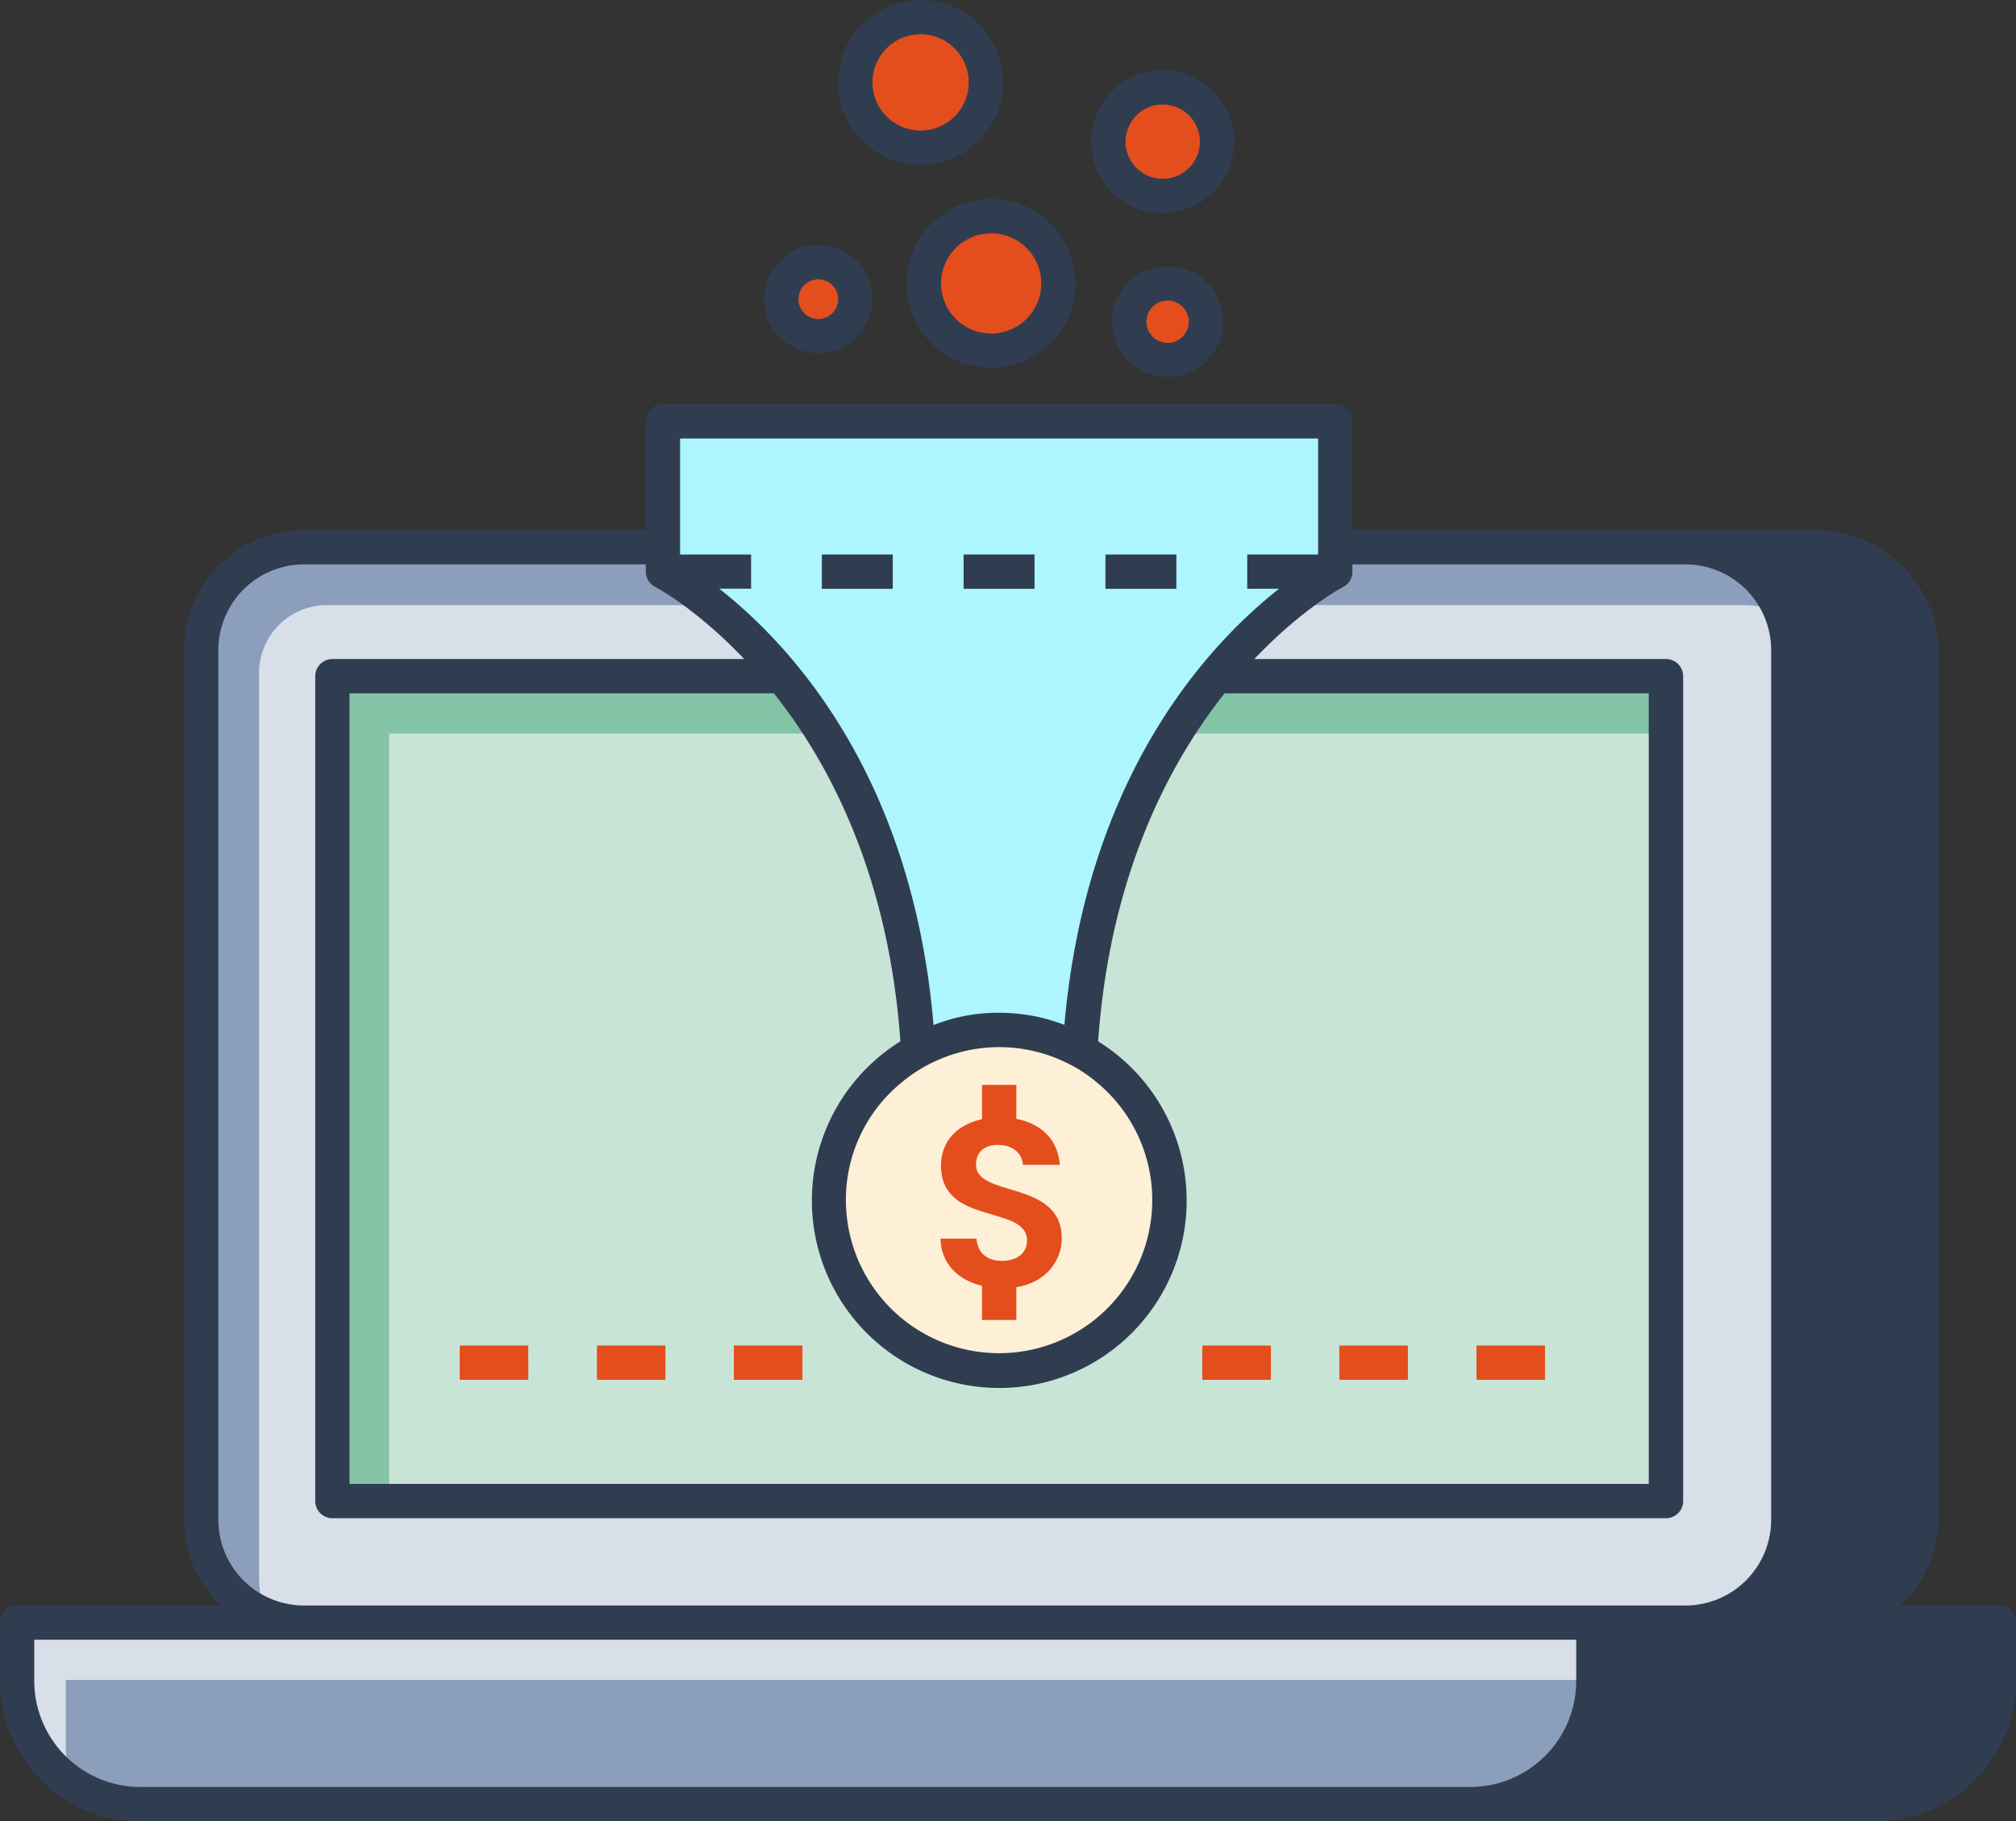
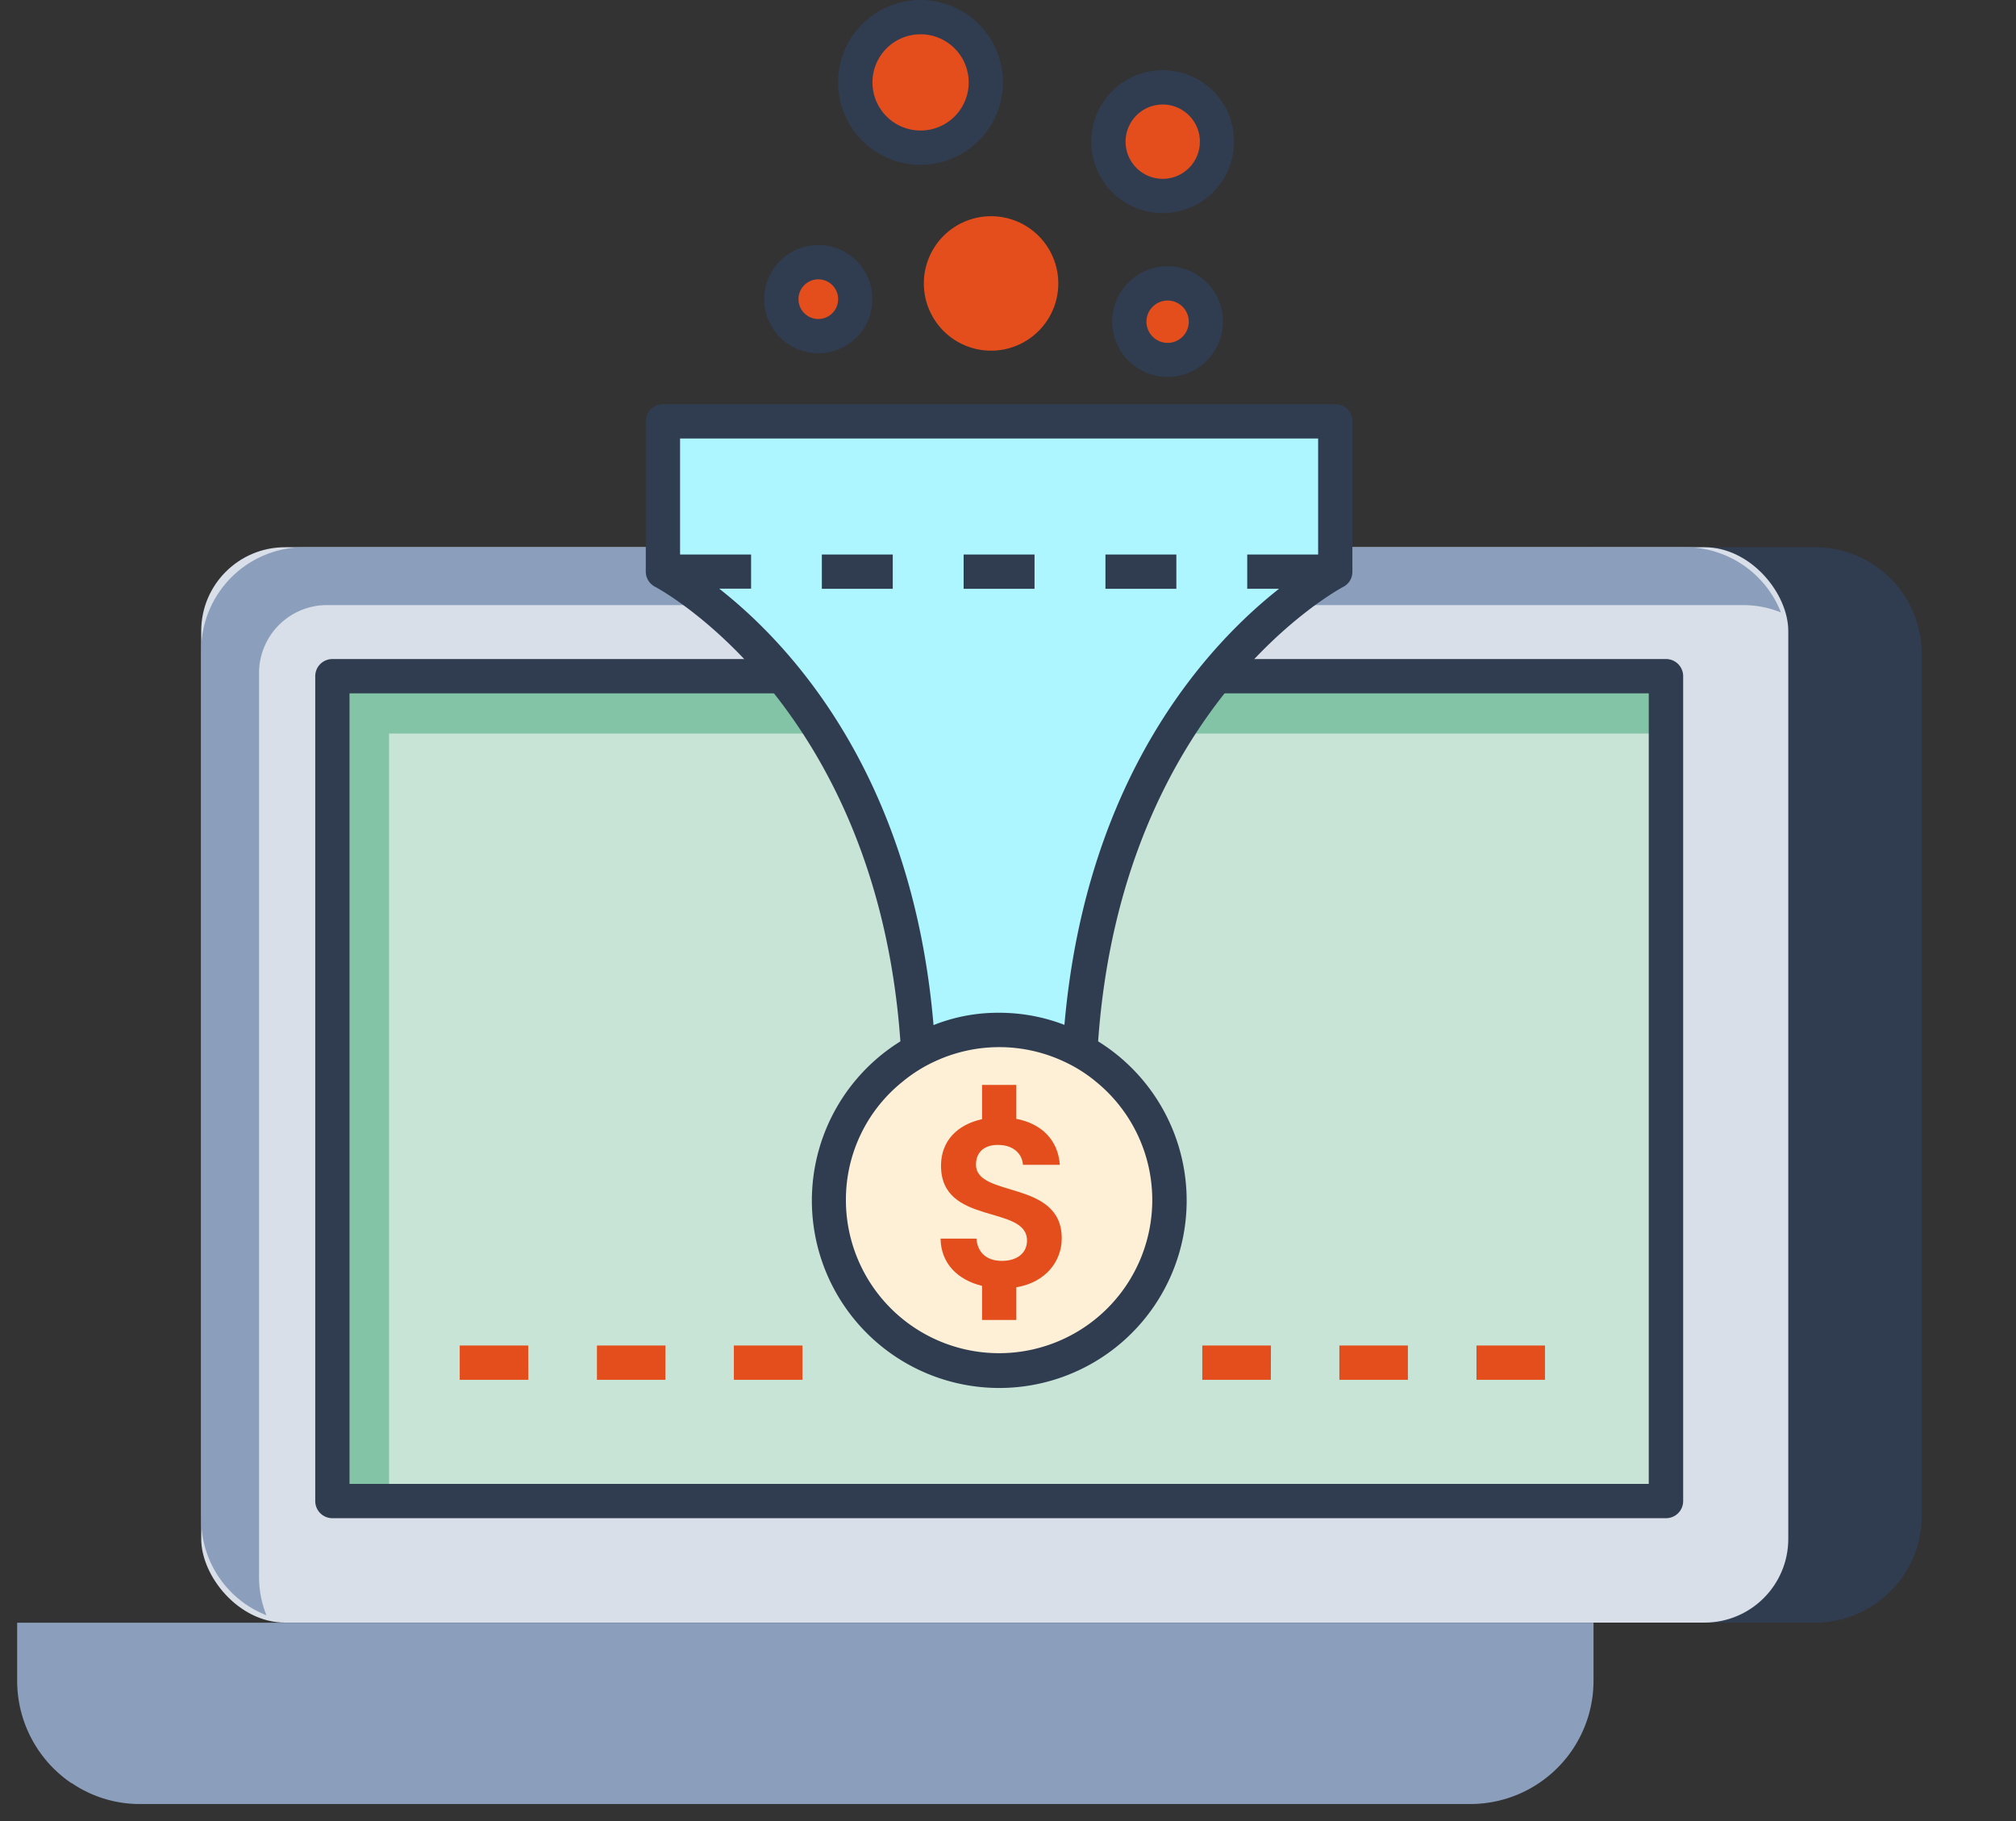
<svg xmlns="http://www.w3.org/2000/svg" id="Layer_1" data-name="Layer 1" viewBox="0 0 667 602.52">
  <rect x="0" y="0" width="667" height="602.52" fill="#333333" stroke="none" />
  <defs>
    <style>.cls-1{fill:#303d51;}.cls-2{fill:#d8dfe8;}.cls-3{fill:#8b9ebb;}.cls-4{fill:#c8e4d7;}.cls-5{fill:#83c3a6;}.cls-6{fill:#adf5ff;}.cls-7{fill:#feefd7;}.cls-8{fill:#e44e1d;}</style>
  </defs>
  <path class="cls-1" d="M602,214.78H528.67V570.54H602a35.29,35.29,0,0,0,35.3-35.3V250.08A35.3,35.3,0,0,0,602,214.78Z" transform="translate(-1.5 -33.74)" />
  <rect class="cls-2" x="66.57" y="181.04" width="525.09" height="355.76" rx="27.72" />
  <path class="cls-3" d="M87.21,555.66V256.4a22.47,22.47,0,0,1,22.48-22.48H578.28a33.75,33.75,0,0,1,12.45,2.43,34,34,0,0,0-31.58-21.57H102.09a34,34,0,0,0-34,34V536.53a34,34,0,0,0,21.56,31.58A33.87,33.87,0,0,1,87.21,555.66Z" transform="translate(-1.5 -33.74)" />
  <rect class="cls-4" x="109.96" y="223.7" width="441.25" height="272.88" />
  <polygon class="cls-5" points="128.72 242.67 551.21 242.67 551.21 223.7 109.96 223.7 109.96 496.57 128.72 496.57 128.72 242.67" />
  <path class="cls-1" d="M552.71,536H111.47a5.67,5.67,0,0,1-5.67-5.67V257.44a5.67,5.67,0,0,1,5.67-5.67H552.71a5.67,5.67,0,0,1,5.67,5.67V530.32A5.67,5.67,0,0,1,552.71,536ZM117.14,524.65H547V263.11H117.14Z" transform="translate(-1.5 -33.74)" />
  <path class="cls-3" d="M528.72,570.58v19.27a40.78,40.78,0,0,1-40.82,40.71h-440a40,40,0,0,1-22.67-6.92h-.12A40.9,40.9,0,0,1,7.18,589.85V570.58Z" transform="translate(-1.5 -33.74)" />
-   <path class="cls-2" d="M23.28,589.51v21.77a44.11,44.11,0,0,0,1.81,12.36A40.9,40.9,0,0,1,7.18,589.85V570.58H528.72v18.93Z" transform="translate(-1.5 -33.74)" />
-   <path class="cls-1" d="M528.68,570.54v19.3a40.75,40.75,0,0,1-40.75,40.75H622.09a40.75,40.75,0,0,0,40.75-40.75v-19.3Z" transform="translate(-1.5 -33.74)" />
-   <path class="cls-1" d="M662.83,564.88H630.11A40.75,40.75,0,0,0,643,535.25V250.09a41,41,0,0,0-41-41H102.09a39.72,39.72,0,0,0-39.68,39.68V536.53a39.49,39.49,0,0,0,12,28.35H7.17a5.67,5.67,0,0,0-5.67,5.67v19.29a46.48,46.48,0,0,0,46.41,46.42H622.09a46.48,46.48,0,0,0,46.41-46.42V570.55A5.67,5.67,0,0,0,662.83,564.88ZM602,220.45a29.67,29.67,0,0,1,29.63,29.64V535.25A29.66,29.66,0,0,1,602,564.88H586.83a39.53,39.53,0,0,0,12-28.35V248.79a39.5,39.5,0,0,0-12-28.34ZM73.74,536.53V248.79a28.37,28.37,0,0,1,28.35-28.34H559.14a28.37,28.37,0,0,1,28.35,28.34V536.53a28.37,28.37,0,0,1-28.35,28.35h-457A28.37,28.37,0,0,1,73.74,536.53Zm-60.9,53.31V576.22H523v13.62a35.11,35.11,0,0,1-35.07,35.08h-440A35.11,35.11,0,0,1,12.84,589.84Zm644.32,0a35.11,35.11,0,0,1-35.07,35.08H518.29c.39-.34.68-.78,1.06-1.14a43,43,0,0,0,3.69-3.94c.86-1,1.74-2,2.52-3a48.31,48.31,0,0,0,2.89-4.79c.61-1.11,1.29-2.17,1.81-3.34a46.17,46.17,0,0,0,2-5.94c.31-1.05.74-2,1-3.11a46.37,46.37,0,0,0,1.08-9.78V576.22H657.16Z" transform="translate(-1.5 -33.74)" />
  <path class="cls-6" d="M220.85,173.09v49.77s85,43.1,85,175.67h52.47c0-132.57,85-175.67,85-175.67V173.09Z" transform="translate(-1.5 -33.74)" />
  <path class="cls-7" d="M388.42,430.77a56.34,56.34,0,1,1-56.34-56.33A56.33,56.33,0,0,1,388.42,430.77Z" transform="translate(-1.5 -33.74)" />
  <path class="cls-8" d="M352.78,443.42c0-19.49-28.37-13.31-28.37-24.4,0-4.52,3.26-6.66,7.61-6.5,4.75.08,7.69,2.93,7.93,6.57h12.2c-.6-8.27-6.09-13.61-14.39-15.21V392.66H326.42V404c-8.16,1.76-13.58,7.2-13.58,15.34-.07,20,28.45,12.83,28.45,24.8,0,4-3.09,6.73-8.32,6.73s-8.08-2.94-8.4-7.36H312.69c.12,8.26,5.73,13.69,13.73,15.63v11.28h11.34V459.6C347.47,458,352.78,451,352.78,443.42Z" transform="translate(-1.5 -33.74)" />
  <path class="cls-8" d="M351.64,127.5a22.24,22.24,0,1,1-22.24-22.23A22.24,22.24,0,0,1,351.64,127.5Z" transform="translate(-1.5 -33.74)" />
  <path class="cls-8" d="M404.15,80.6a18,18,0,1,1-18-17.95A18,18,0,0,1,404.15,80.6Z" transform="translate(-1.5 -33.74)" />
  <path class="cls-8" d="M327.65,61a21.59,21.59,0,1,1-21.59-21.59A21.59,21.59,0,0,1,327.65,61Z" transform="translate(-1.5 -33.74)" />
  <path class="cls-8" d="M400.45,140.14a12.64,12.64,0,1,1-12.64-12.64A12.64,12.64,0,0,1,400.45,140.14Z" transform="translate(-1.5 -33.74)" />
  <circle class="cls-8" cx="270.75" cy="98.96" r="12.22" />
-   <path class="cls-1" d="M329.4,155.41a27.91,27.91,0,1,1,27.91-27.91A27.93,27.93,0,0,1,329.4,155.41Zm0-44.47A16.57,16.57,0,1,0,346,127.5,16.58,16.58,0,0,0,329.4,110.94Z" transform="translate(-1.5 -33.74)" />
  <path class="cls-1" d="M386.2,104.23A23.63,23.63,0,1,1,409.81,80.6,23.66,23.66,0,0,1,386.2,104.23Zm0-35.91A12.29,12.29,0,1,0,398.48,80.6,12.29,12.29,0,0,0,386.2,68.32Z" transform="translate(-1.5 -33.74)" />
  <path class="cls-1" d="M306.06,88.26A27.26,27.26,0,1,1,333.32,61,27.28,27.28,0,0,1,306.06,88.26Zm0-43.18A15.92,15.92,0,1,0,322,61,15.94,15.94,0,0,0,306.06,45.08Z" transform="translate(-1.5 -33.74)" />
  <path class="cls-1" d="M387.81,158.45a18.31,18.31,0,1,1,18.31-18.31A18.34,18.34,0,0,1,387.81,158.45Zm0-25.28a7,7,0,1,0,7,7A7,7,0,0,0,387.81,133.17Z" transform="translate(-1.5 -33.74)" />
  <path class="cls-1" d="M272.24,150.59a17.89,17.89,0,1,1,17.9-17.89A17.91,17.91,0,0,1,272.24,150.59Zm0-24.44a6.56,6.56,0,1,0,6.56,6.55A6.56,6.56,0,0,0,272.24,126.15Z" transform="translate(-1.5 -33.74)" />
  <path class="cls-1" d="M443.28,167.47H220.83a5.68,5.68,0,0,0-5.67,5.67v49.77a5.65,5.65,0,0,0,3.17,5c.8.45,73.13,38.77,81.07,150.34a62,62,0,1,0,65.42,0c7.93-111.57,80.27-149.89,81.06-150.34a5.53,5.53,0,0,0,3.06-5V173.14A5.61,5.61,0,0,0,443.28,167.47ZM382.73,430.73a50.68,50.68,0,1,1-101.36,0,50,50,0,0,1,18.71-39.11,48.79,48.79,0,0,1,11.11-6.92,50.47,50.47,0,0,1,41.84,0,47.86,47.86,0,0,1,11.11,6.92A50.44,50.44,0,0,1,382.73,430.73Zm54.88-213.54H414.15v11.34h10.52c-23.13,18.21-63.74,61.41-71,144.26a59.89,59.89,0,0,0-21.66-4,57.5,57.5,0,0,0-21.65,4.08c-7-83-47.69-126.17-70.9-144.38H250V217.19H226.5V178.81H437.61Z" transform="translate(-1.5 -33.74)" />
  <rect class="cls-1" x="365.74" y="183.45" width="23.46" height="11.34" />
  <rect class="cls-1" x="271.91" y="183.45" width="23.46" height="11.34" />
  <rect class="cls-1" x="318.82" y="183.45" width="23.46" height="11.34" />
  <path class="cls-8" d="M267,490.21H244.3V478.87H267Zm-45.35,0H199V478.87h22.67Zm-45.35,0H153.6V478.87h22.67Z" transform="translate(-1.5 -33.74)" />
  <path class="cls-8" d="M512.66,490.21H490V478.87h22.67Zm-45.35,0H444.63V478.87h22.68Zm-45.35,0H399.28V478.87H422Z" transform="translate(-1.5 -33.74)" />
</svg>